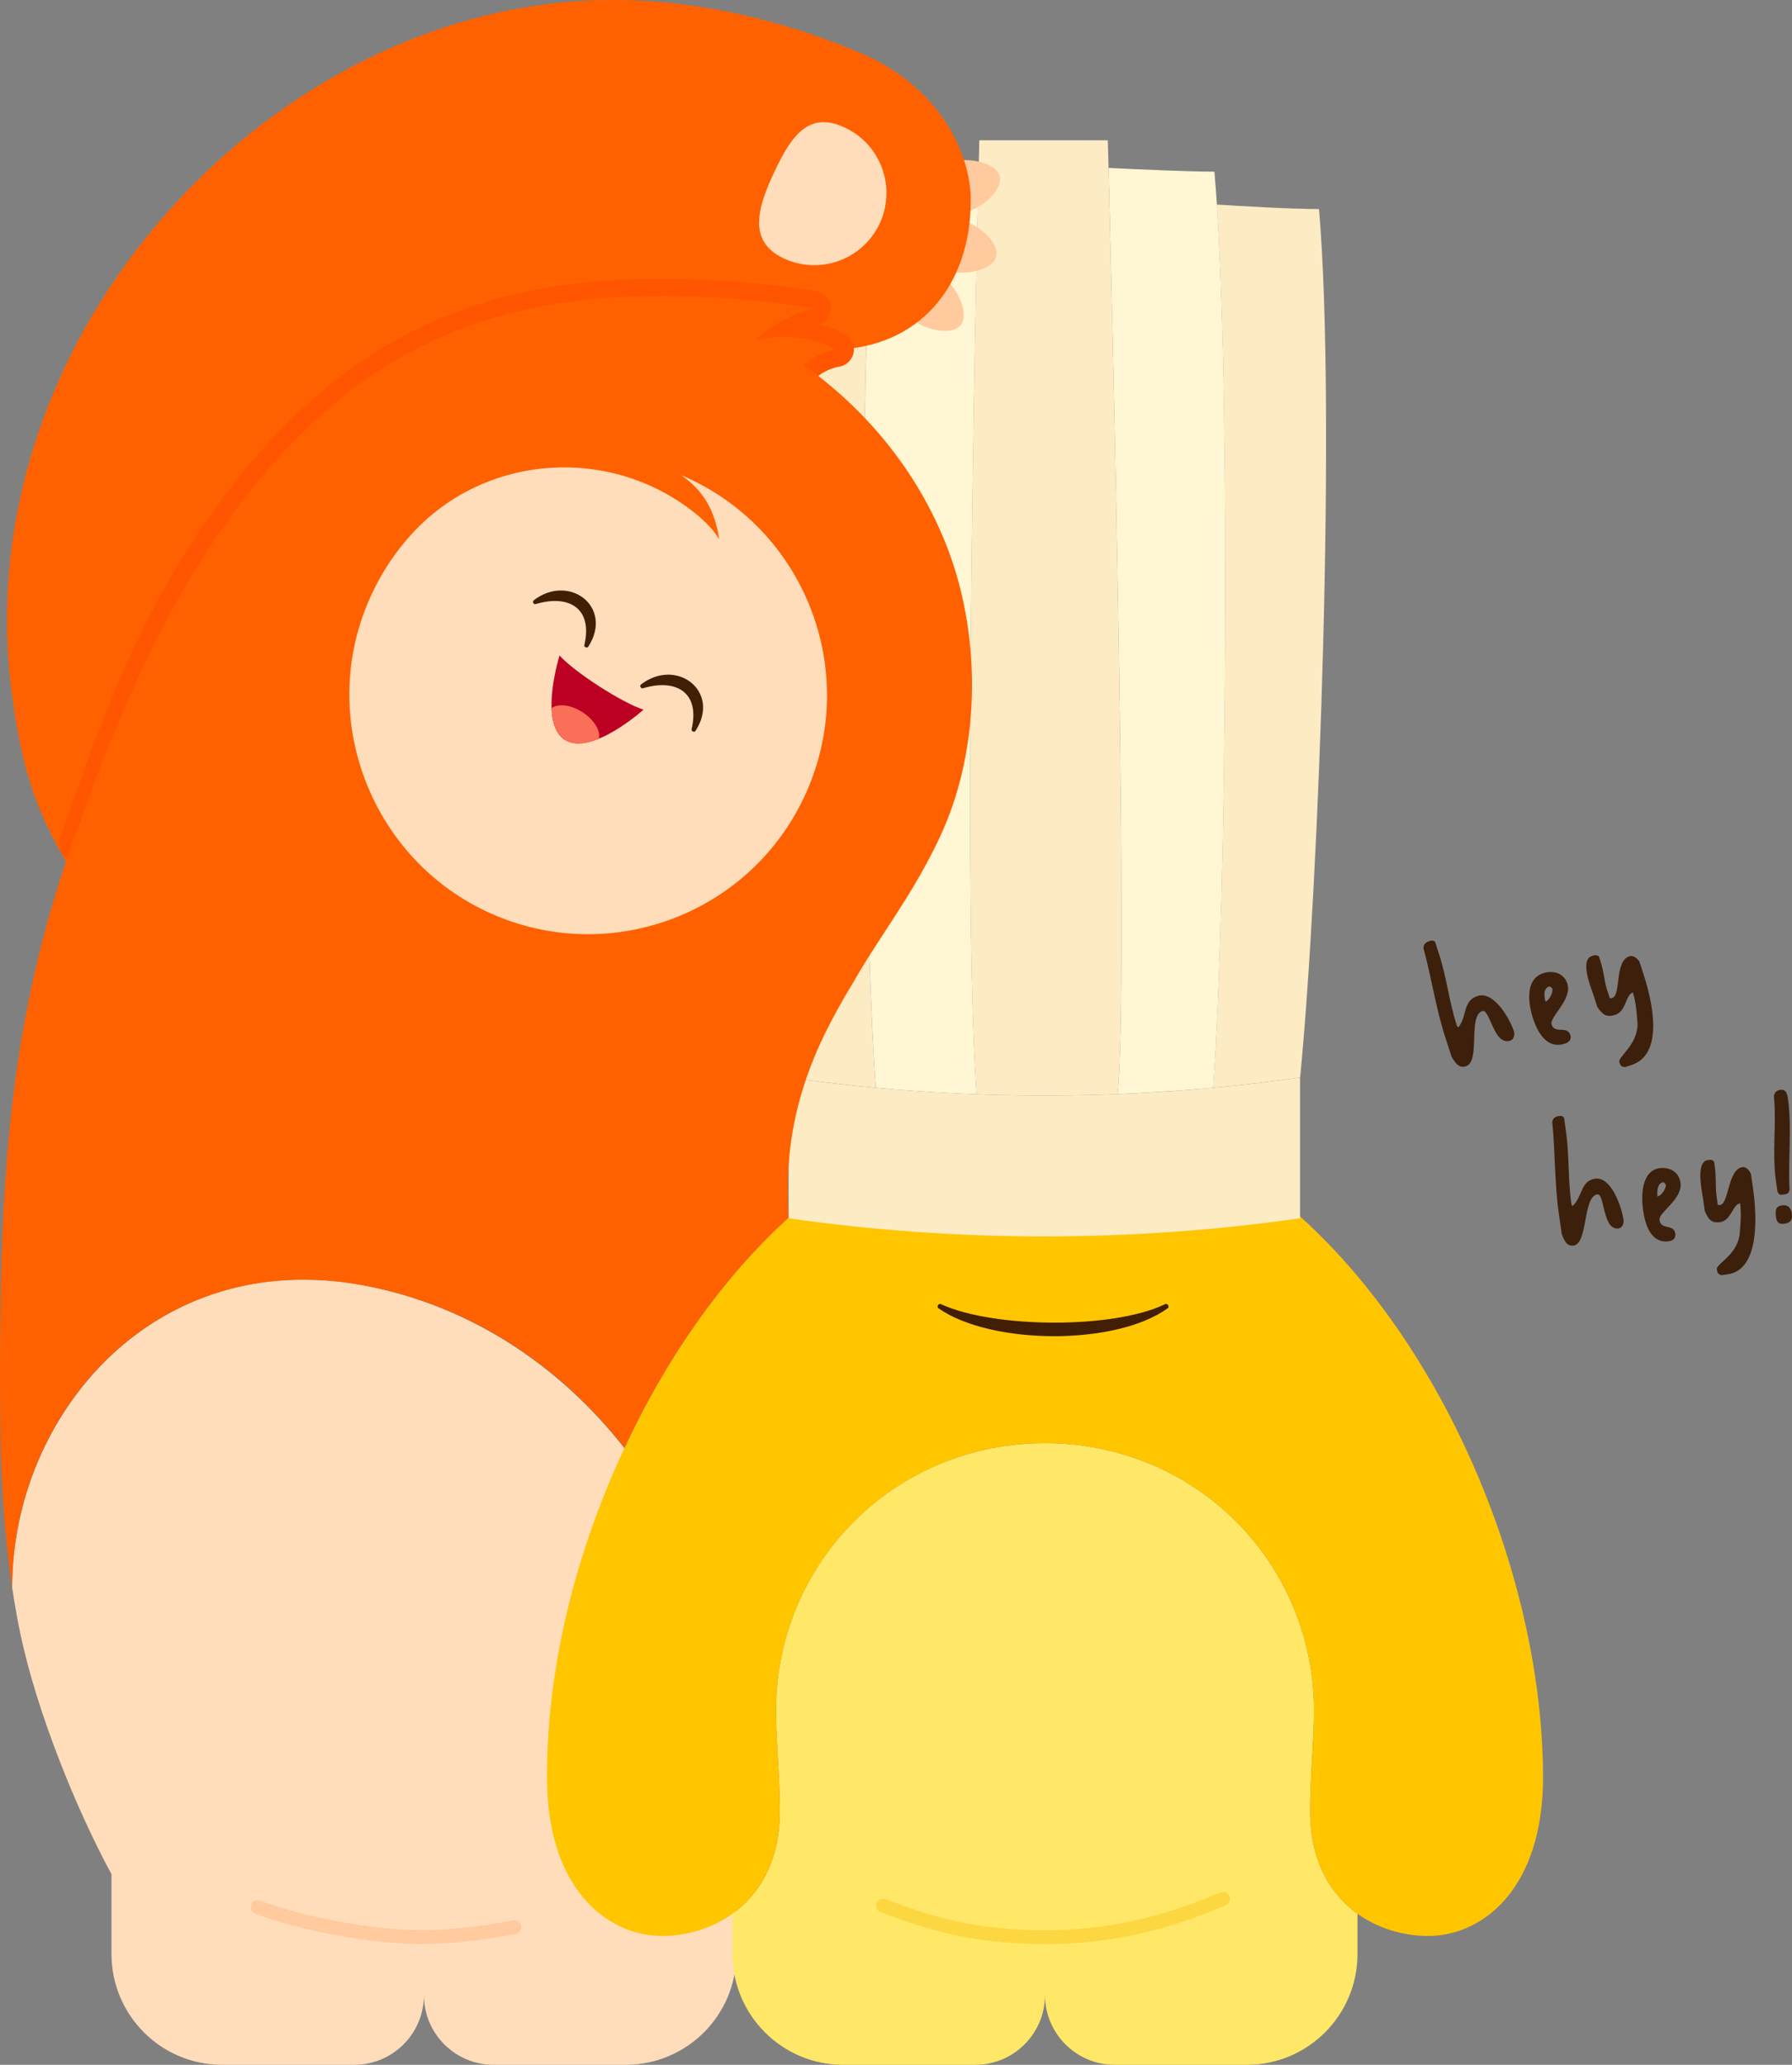
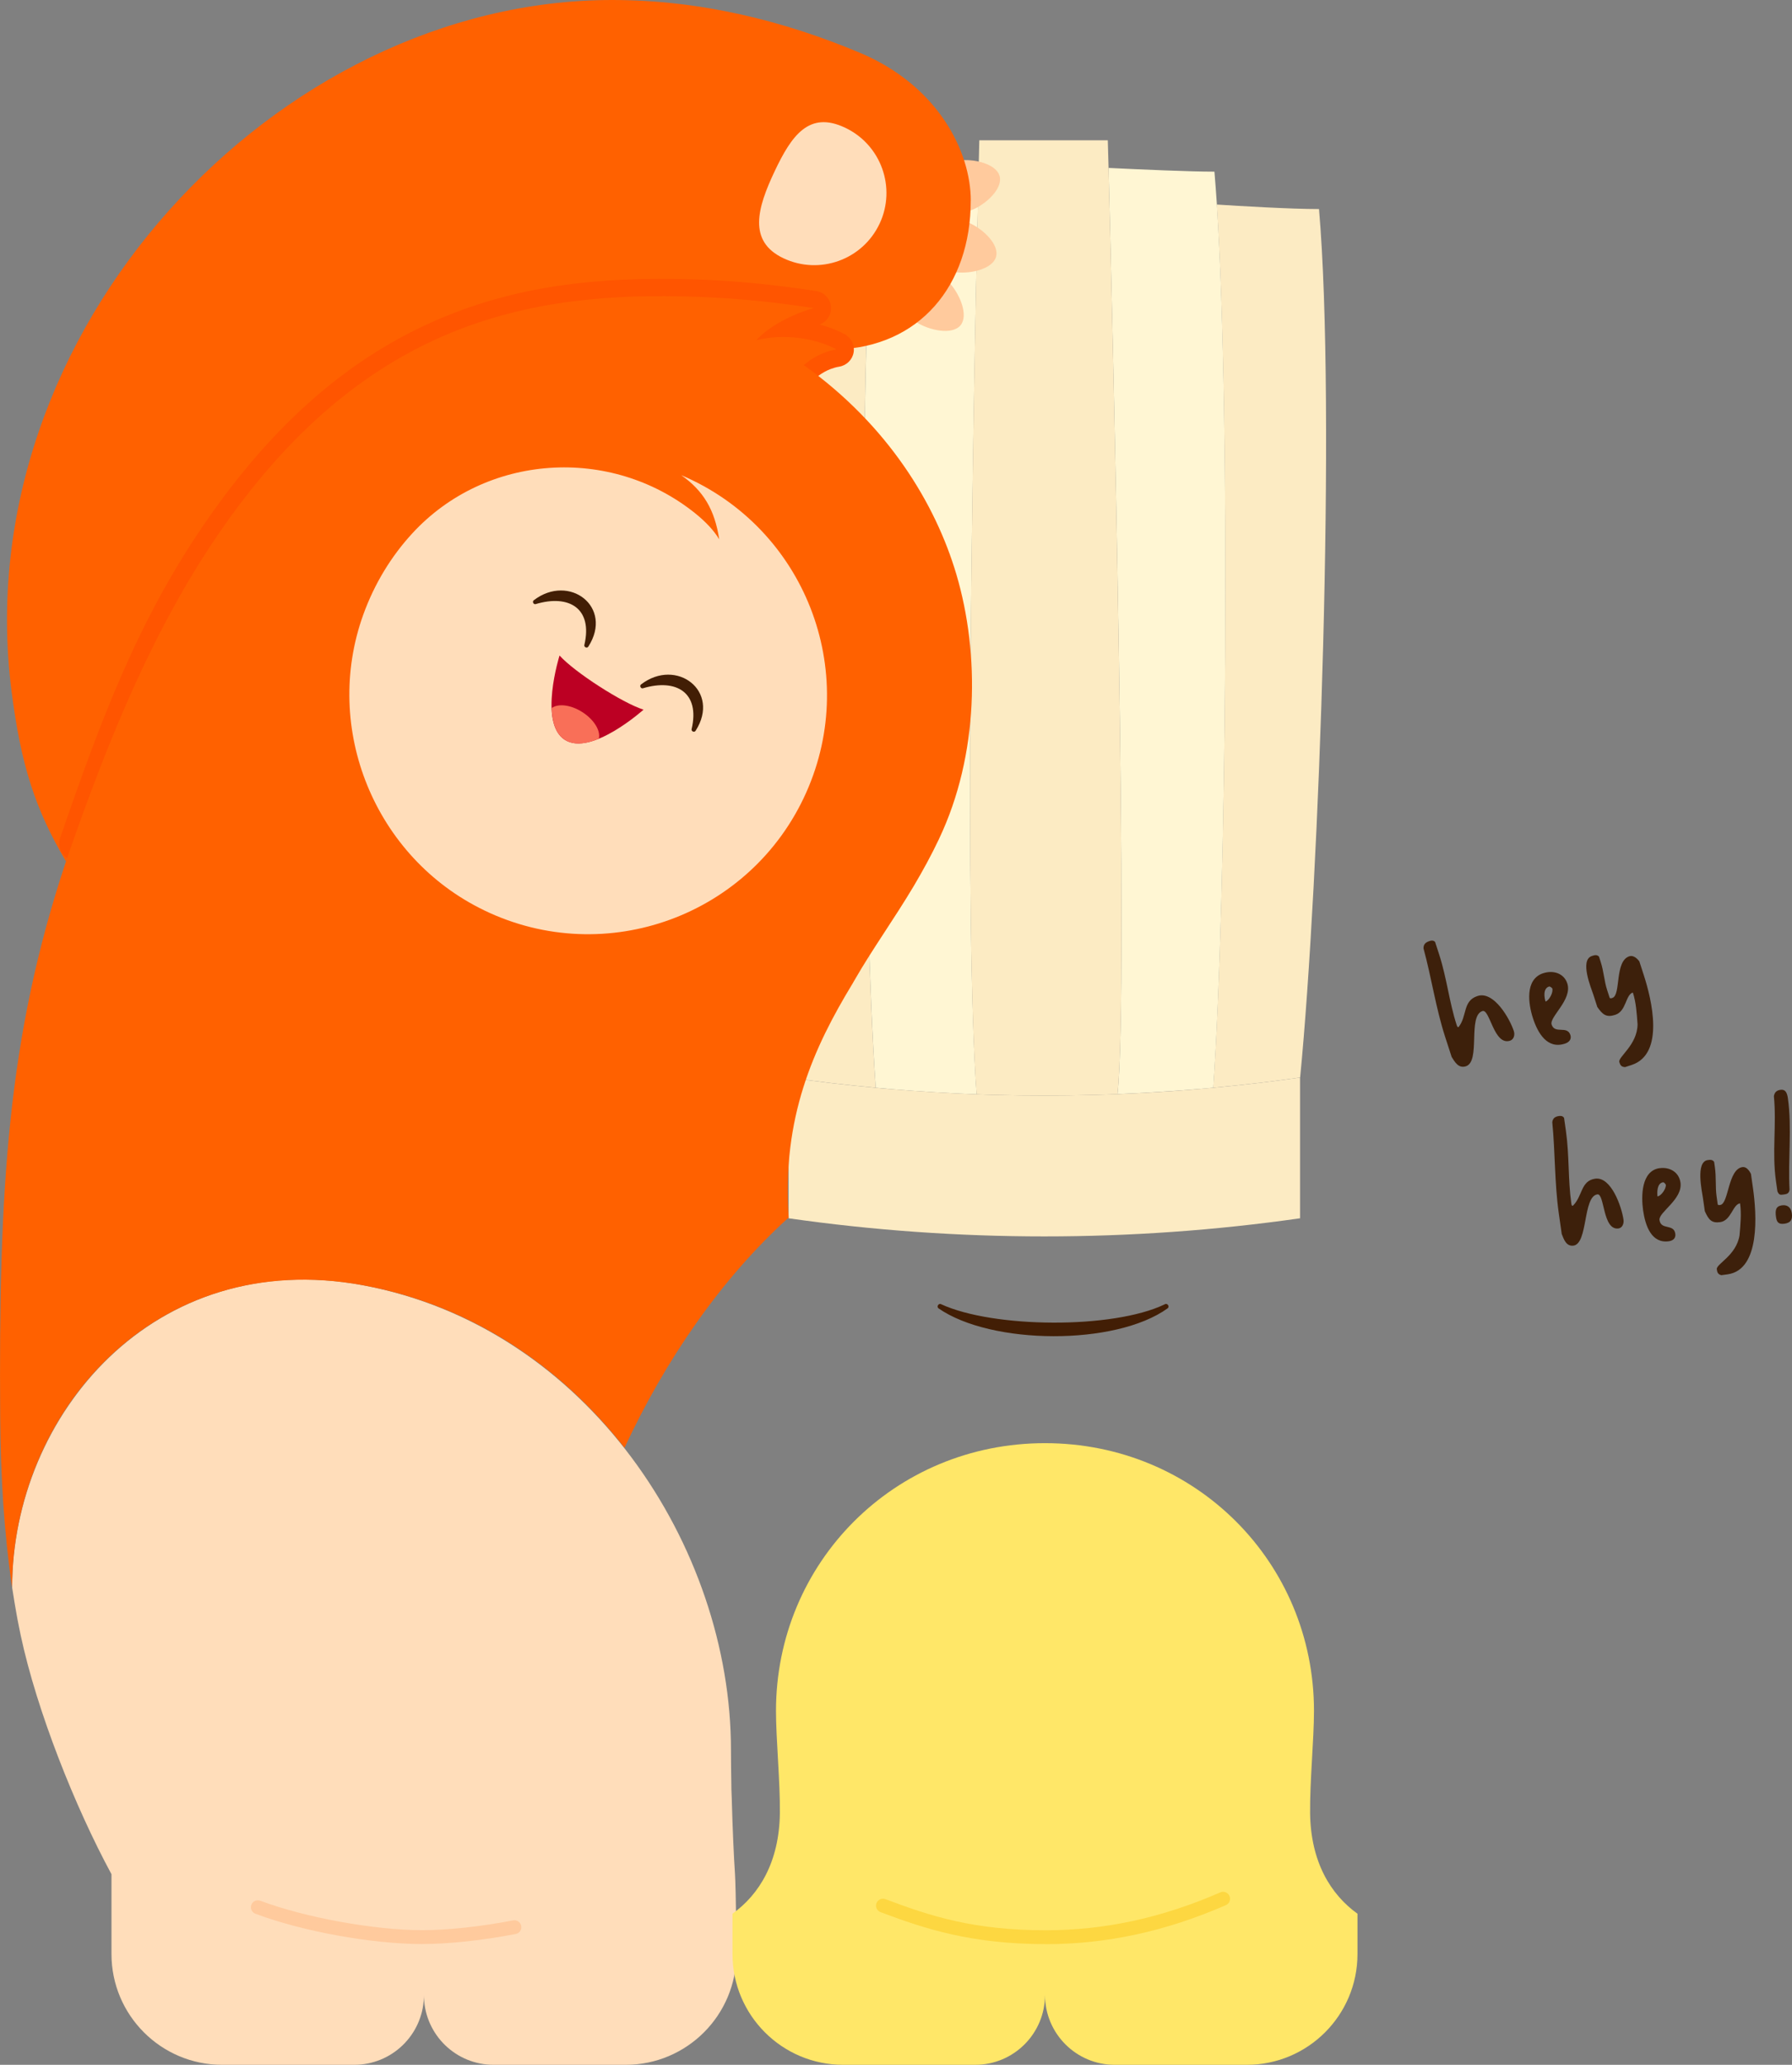
<svg xmlns="http://www.w3.org/2000/svg" id="Layer_2" data-name="Layer 2" viewBox="0 0 374.06 430.73">
  <rect x="0" y="0" width="374.06" height="430.73" fill="#808080" stroke="none" />
  <defs>
    <style>
      .cls-1 {
        fill: #fff6d3;
      }

      .cls-2 {
        fill: none;
      }

      .cls-3 {
        fill: #f50;
      }

      .cls-4 {
        fill: #fdd741;
      }

      .cls-5 {
        fill: #fcebc3;
      }

      .cls-6 {
        fill: #f96f58;
      }

      .cls-7 {
        fill: #ffc600;
      }

      .cls-8 {
        fill: #421e05;
      }

      .cls-9 {
        fill: #ff6100;
      }

      .cls-10 {
        fill: #ffe768;
      }

      .cls-11 {
        fill: #ffddba;
      }

      .cls-12 {
        fill: #ffca9d;
      }

      .cls-13 {
        fill: #3d200b;
      }

      .cls-14 {
        fill: #bc0023;
      }
    </style>
  </defs>
  <g id="Layer_1-2" data-name="Layer 1">
    <g>
      <path class="cls-13" d="M301.66,216.3c-1.95-6-2.84-12.33-4.52-18.46-.02-.86.45-1.27,1.24-1.53.23-.08.78-.25,1.18.18.17.51.76,2.35.85,2.62,1.6,4.94,2.11,9.97,3.64,14.67.09.27.18.55.41.47,1.84-2.33.82-5.46,3.96-6.48,3.41-1.11,6.74,4.74,7.58,7.33.25.78,0,1.73-.78,1.99-3.41,1.11-4.21-6.69-5.78-6.18-3.13,1.02-.31,10.5-3.45,11.52-1.57.51-2.35-.97-2.97-1.94-.17-.51-1.18-3.64-1.36-4.19Z" />
      <path class="cls-13" d="M322.13,203.02c2.12-.69,4.34.02,5.03,2.14,1.09,3.37-3.79,6.99-3.28,8.56.67,2.08,3.24.12,3.92,2.19.25.78-.13,1.47-1.15,1.8-3.68,1.2-5.65-2.19-6.67-5.33-.93-2.86-1.76-8.09,2.16-9.37ZM322.62,208.93c.78-.25,1.66-1.97,1.4-2.75,0,0-.41-.47-.69-.38-1.29.42-.97,2.35-.71,3.13Z" />
      <path class="cls-13" d="M341.82,213.65c-.17-2.24-.29-4.5-.98-6.61-1.57.51-1.33,3.9-3.68,4.66-1.84.6-2.61-.02-3.74-1.64-.09-.28-.69-2.12-.85-2.63-.42-1.29-2.89-7.16-.27-8.01.51-.17,1.02-.33,1.47.13.08.23.25.78.33,1.02.69,2.12.76,4.08,1.36,5.92.09.27.42,1.29.51,1.57s.32.2.6.11c1.84-.6.41-7.67,3.54-8.69.78-.25,1.55.36,2.08,1.06.18.55.76,2.35.94,2.9,1.6,4.94,4.47,16.44-2.58,18.73-.27.09-1.06.34-1.33.43-.87-.02-1.04-.53-1.2-1.04-.34-1.06,3.78-3.57,3.8-7.91Z" />
    </g>
    <g>
      <path class="cls-13" d="M325.37,253.04c-.88-6.24-.73-12.63-1.35-18.95.11-.85.62-1.17,1.39-1.28.23-.03.77-.11,1.07.39.08.53.35,2.45.39,2.73.73,5.14.42,10.18,1.12,15.07.04.29.08.57.31.54,2.07-1.96,1.61-5.22,4.68-5.66,3.34-.47,5.53,5.87,5.91,8.57.12.82-.27,1.7-1.04,1.81-3.34.47-2.88-7.33-4.41-7.11-3.07.43-1.92,10.26-4.99,10.69-1.54.22-2.04-1.38-2.46-2.44-.07-.53-.54-3.79-.62-4.37Z" />
      <path class="cls-13" d="M346.44,243.69c2.07-.29,4.03.8,4.34,3,.5,3.51-4.61,6.19-4.38,7.82.31,2.16,3,.7,3.3,2.86.12.82-.35,1.42-1.34,1.56-3.61.51-4.91-3.17-5.38-6.44-.42-2.98-.39-8.27,3.45-8.81ZM345.99,249.58c.77-.11,1.84-1.63,1.73-2.45,0,0-.31-.54-.58-.5-1.27.18-1.26,2.13-1.15,2.95Z" />
      <path class="cls-13" d="M363.11,257.69c.19-2.23.42-4.47.11-6.67-1.54.22-1.84,3.59-4.14,3.92-1.8.26-2.42-.49-3.22-2.29-.04-.29-.31-2.2-.39-2.73-.19-1.35-1.58-7.56.99-7.92.5-.07,1-.14,1.35.39.03.24.12.82.15,1.06.31,2.2.08,4.15.35,6.07.04.29.19,1.35.23,1.63.04.29.27.25.54.21,1.8-.25,1.57-7.46,4.64-7.9.77-.11,1.38.64,1.77,1.42.08.57.35,2.45.43,3.02.73,5.14,1.62,16.96-5.29,17.93-.27.04-1.04.15-1.31.18-.81-.18-.88-.71-.96-1.24-.16-1.1,4.06-2.82,4.75-7.08Z" />
      <path class="cls-13" d="M370.71,246.37c-.85-6,.15-11.67-.43-17.71.15-.85.61-1.21,1.38-1.32,1.04-.15,1.38.64,1.54,1.74.88,6.24,0,12.77.35,19.09-.11.85-.65.92-1.15,1-.77.11-1.04.15-1.38-.64-.04-.29-.27-1.92-.31-2.16ZM371.94,251.44c1.04-.15,1.89.31,2.08,1.66.19,1.35-.27,1.99-1.53,2.17-1.27.18-1.62-.35-1.77-1.41-.2-1.39-.04-2.24,1.22-2.42Z" />
    </g>
    <g>
      <path class="cls-11" d="M183.6,46.67c-3.55,7.53-12.52,10.75-20.05,7.21-7.53-3.55-5.43-10.57-1.88-18.09,3.55-7.53,7.2-12.71,14.72-9.16,7.53,3.55,10.75,12.52,7.21,20.05Z" />
      <path class="cls-11" d="M153.71,407.62c0,12.76-10.35,23.11-23.11,23.11h-27.55c-7.86,0-14.26-6.21-14.55-14-.01-.19-.01-.38-.01-.56,0,.19,0,.38-.01.56-.29,7.79-6.69,14-14.55,14h-27.55c-12.76,0-23.11-10.35-23.11-23.11v-16.65c-7.64-14.11-15.58-34.08-18.94-49.79-.13-.62-.26-1.26-.39-1.91-.2-.97-.39-1.95-.56-2.97-.13-.72-.26-1.46-.38-2.2-.16-.96-.32-1.93-.46-2.9v-.04c.03-35.98,29.76-71.2,73.22-63.05,47,8.81,76.82,54.6,76.82,96.91,0,2.06.03,4.29.07,6.54h0c0,1.13.03,2.32.09,3.55.17,6.43.46,12.61.67,15.61.23,3.56.32,16.91.32,16.91Z" />
      <path class="cls-12" d="M88.14,405.54c-10.47,0-25.12-2.66-34.83-6.33-.75-.28-1.13-1.12-.84-1.87.28-.75,1.12-1.12,1.87-.84,9.28,3.5,23.81,6.14,33.81,6.14,5.35,0,12.08-.73,18.96-2.04.78-.15,1.54.36,1.69,1.15.15.79-.36,1.54-1.15,1.69-7.05,1.35-13.98,2.09-19.51,2.09Z" />
      <path class="cls-10" d="M283.36,399.21v8.41c0,12.76-10.35,23.11-23.11,23.11h-27.55c-8.05,0-14.57-6.52-14.57-14.57,0,8.05-6.52,14.57-14.57,14.57h-27.55c-12.76,0-23.11-10.35-23.11-23.11v-8.41c5.59-4.01,9.76-10.79,9.89-20.97.07-6.6-.81-15.38-.81-21.34,0-30.91,24.69-55.85,56.15-55.85s56.15,24.93,56.15,55.85c0,5.97-.88,14.74-.81,21.34.13,10.18,4.3,16.96,9.89,20.97Z" />
-       <path class="cls-7" d="M322.09,370.81c0,23.07-12.48,33.04-24.03,33.04-4.92,0-10.25-1.45-14.71-4.64-5.59-4.01-9.75-10.77-9.88-20.97-.07-6.59.8-15.38.8-21.34,0-30.9-24.66-55.85-56.14-55.85-6.74,0-13.19,1.15-19.13,3.27-21.78,7.71-37.01,28.3-37.01,52.58,0,5.96.87,14.75.8,21.34-.09,7.71-2.51,13.45-6.09,17.53-1.13,1.32-2.41,2.45-3.79,3.44-4.46,3.19-9.79,4.64-14.71,4.64-11.55,0-24.03-9.97-24.03-33.04s5.87-46.62,16.19-68.79c8.58-18.44,20.24-35.3,34.15-47.93.04-.06.07-.07.11-.09,2.14-1.97,4.33-3.81,6.57-5.53,13.93-10.75,29.83-17.29,46.93-17.29,59.3,0,103.97,78.52,103.97,139.64Z" />
      <g>
        <path class="cls-5" d="M182.79,226.9c-6.02-.55-12.02-1.26-18-2.1l-.14-.04c-4.01-40.99-7.5-139.62-3.94-181.15,5.99,0,16.77-.64,21.33-.94-2.88,44.74-2,144.86.75,184.23Z" />
        <path class="cls-1" d="M203.86,228.28c-5.89-.22-11.79-.58-17.66-1.07-1.13-.09-2.27-.19-3.4-.3-2.75-39.37-3.63-139.49-.75-184.23.16-2.46.33-4.75.51-6.85,5.01,0,15.19-.45,21.73-.77-1.43,60.67-2.98,158.46-.42,193.23Z" />
        <path class="cls-5" d="M271.39,224.76l-.1.03c-5.99.85-12,1.56-18.04,2.11,2.75-39.37,3.63-139.49.75-184.23,4.56.3,15.33.94,21.33.94,3.56,41.53.07,140.16-3.94,181.15Z" />
        <path class="cls-1" d="M253.25,226.9c-1.13.12-2.27.22-3.4.3-5.52.46-11.05.81-16.58,1.03,2.39-22.1-1.09-162.86-1.87-193.2,6.53.32,17,.78,22.1.78.17,2.1.35,4.39.51,6.85,2.88,44.74,2,144.86-.75,184.23Z" />
        <path class="cls-5" d="M233.27,228.24c-1.74.07-3.49.13-5.24.17-3.34.09-6.67.13-10.02.13s-6.66-.04-9.99-.13c-1.39-.03-2.77-.07-4.16-.13-2.56-34.76-1.01-132.56.42-193.23.06-1.97.1-3.9.14-5.78h26.82s.06,2.06.16,5.76c.78,30.33,4.26,171.1,1.87,193.2Z" />
        <path class="cls-5" d="M271.37,224.78v29.36c-35.27,5.04-71.48,5.04-106.76,0v-29.36c.06.01.12.01.17.03,5.98.84,11.97,1.55,18,2.1,1.13.12,2.27.22,3.4.3,5.88.49,11.77.85,17.66,1.07,1.39.06,2.77.1,4.16.13,3.33.09,6.66.13,9.99.13s6.67-.04,10.02-.13c1.75-.04,3.5-.1,5.24-.17,5.53-.22,11.06-.56,16.58-1.03,1.13-.09,2.27-.19,3.4-.3,6.04-.55,12.05-1.26,18.04-2.11.03,0,.06-.01.09-.01Z" />
      </g>
      <path class="cls-4" d="M218.29,405.55c-15.52,0-25.17-3.16-34.49-6.67-.75-.28-1.13-1.12-.84-1.87.28-.75,1.12-1.12,1.87-.84,9.4,3.55,18.41,6.49,33.46,6.49,12.31,0,24.23-2.58,36.44-7.9.73-.32,1.59.02,1.91.75s-.02,1.59-.75,1.91c-12.58,5.48-24.88,8.14-37.6,8.14Z" />
      <path class="cls-8" d="M196.48,272.08c10.89,4.99,35.82,5.21,46.64.01.52-.35,1.12.45.6.84-10.9,7.84-36.8,7.64-47.8.01-.5-.37.02-1.18.57-.86h0Z" />
      <g>
        <path class="cls-12" d="M201.4,46.18c.4.11.84.28,1.29.5,2.73,1.32,5.91,4.41,5.23,6.88-.7,2.54-5.25,3.59-8.28,3.24-.41-.04-.77-.11-1.1-.2-.2-.05-.39-.12-.58-.2.92-1.82,1.67-3.78,2.23-5.82.41-1.49.7-2.99.89-4.49.1.01.21.04.33.07Z" />
        <path class="cls-12" d="M197.08,58.06c.18.12.34.24.5.38.26.21.51.45.76.75,2.05,2.26,3.85,6.61,2.16,8.67-1.75,2.1-6.55,1.04-9.13-.6-.24-.16-.47-.32-.66-.48-.17-.14-.34-.3-.48-.48,2.72-2.3,5.04-5.07,6.87-8.24Z" />
        <path class="cls-12" d="M208.67,36.76c.68,2.62-2.92,5.89-5.76,7.02-.29.13-.57.23-.83.3-.28.07-.54.12-.82.14.24-3.67-.17-7.3-1.19-10.73.42-.06.9-.1,1.38-.09,2.95-.02,6.61,1.08,7.22,3.36Z" />
      </g>
      <path class="cls-9" d="M202.63,41.86c0,17.82-10.8,30.54-28.03,31.04-4.42-2.35-10.87-3.36-16.72-1.91,2.55-2.94,7.78-5.55,11.96-6.7-7.54-1.17-15.85-2.09-24.53-2.37-35-1.22-69.44,5.26-99.75,49.53-13.18,19.26-22.61,41.63-31.79,68.24-6.33-10.74-9.39-19.88-11.38-35.66C-7.1,69.02,57.81,0,127.76,0c18.42,0,35.75,4.31,51.71,11,16.32,6.85,23.17,20.59,23.17,30.86Z" />
      <path class="cls-3" d="M15.98,179.58c-.39,0-.79-.06-1.18-.2-1.89-.65-2.89-2.71-2.24-4.6,8.48-24.57,16.07-44.99,30.02-65.38,14.43-21.08,30.69-35.19,49.71-43.12,15.04-6.28,31.44-8.74,53.15-7.98,7.96.27,16.35,1.08,24.96,2.42,1.69.26,2.96,1.66,3.06,3.37.09,1.6-.88,3.06-2.36,3.6,1.84.49,3.6,1.17,5.21,2.02,1.37.73,2.12,2.25,1.88,3.78-.25,1.53-1.45,2.73-2.98,2.99-1.31.22-2.39.7-3.06,1.07-1.16.64-1.87,1.28-1.88,1.29-1.47,1.34-3.75,1.25-5.11-.2-1.21-1.31-1.28-3.27-.24-4.64-2.1-.13-4.22.04-6.17.52-1.53.38-3.13-.28-3.96-1.62s-.68-3.07.35-4.26c.69-.79,1.5-1.54,2.41-2.26-4.22-.42-8.35-.7-12.36-.83-32.37-1.12-66.49,3.91-96.64,47.96-12.33,18.03-19.23,34.89-29.15,63.65-.52,1.5-1.92,2.44-3.42,2.44Z" />
      <path class="cls-9" d="M196.04,174.95c-1.62,3.42-3.4,6.67-5.29,9.86-4.23,7.09-8.67,13.2-12.35,19.61-.13.24-.28.46-.41.71-8.19,13.48-14.8,28.02-13.37,48.86-.04.02-.07.04-.11.09-13.91,12.63-25.57,29.49-34.15,47.93-13.26-16.92-31.94-29.75-54.62-33.91-43.77-8-73.19,27.06-73.21,63.05-1.67-11.25-2.4-23.21-2.49-35.55-.33-47.23,1.47-79.14,13.74-115.93,9.17-26.61,18.61-48.97,31.78-68.23,30.31-44.28,64.76-50.76,99.75-49.53,8.67.28,16.99,1.19,24.53,2.36-4.18,1.17-9.42,3.77-11.96,6.7,5.85-1.45,12.31-.43,16.71,1.91-1.63.28-3.08.86-4.2,1.47-1.63.89-2.6,1.82-2.6,1.82,17.61,12.57,27.51,28.99,31.85,43.68,4.9,16.59,4.7,37.57-3.6,55.08Z" />
      <path class="cls-9" d="M164.51,254.08c.04-.06.07-.07.11-.09v.15l-.11-.06Z" />
      <path class="cls-11" d="M183.6,46.67c-3.55,7.53-12.52,10.75-20.05,7.21-7.53-3.55-5.43-10.57-1.88-18.09,3.55-7.53,7.2-12.71,14.72-9.16,7.53,3.55,10.75,12.52,7.21,20.05Z" />
-       <path class="cls-11" d="M2.98,334.09c-.16-.96-.32-1.93-.46-2.9v-.04" />
+       <path class="cls-11" d="M2.98,334.09c-.16-.96-.32-1.93-.46-2.9" />
      <path class="cls-11" d="M101.07,189.9c-22.8-10.99-33.82-37.86-25.24-61.68,2.35-6.5,5.85-12.19,10.21-16.93,15.33-16.69,41.43-18.4,59.09-4.2,2.14,1.72,3.88,3.55,5,5.42-.94-6.2-3.32-10.14-7.93-13.39,25.77,10.93,37.44,40.8,26.08,66.23-11.42,25.58-41.77,36.82-67.2,24.56Z" />
      <g>
        <path class="cls-14" d="M134.34,148.04c-4.39-1.37-14.45-7.84-17.54-11.3,0,0-4.42,14.04,1.08,17.58,5.5,3.54,16.45-6.28,16.45-6.28Z" />
        <path class="cls-6" d="M124.99,154.13c-2.56,1.04-5.16,1.45-7.09.2-1.95-1.24-2.66-3.81-2.75-6.61,1.32-1.02,4.01-.72,6.44.85,2.45,1.58,3.84,3.92,3.4,5.55Z" />
        <path class="cls-2" d="M134.35,148.05s-4.61,4.14-9.36,6.07c-2.56,1.04-5.16,1.45-7.09.2-1.95-1.24-2.66-3.81-2.75-6.61-.19-5.11,1.65-10.98,1.65-10.98,2.95,3.36,13,9.84,17.55,11.31Z" />
        <path class="cls-8" d="M121.98,134.53c1.79-7.64-3.22-10.58-10.14-8.52-.48.16-.81-.53-.4-.81,7.37-5.62,16.67,1.39,11.37,9.68-.26.43-.96.12-.83-.35h0Z" />
        <path class="cls-8" d="M144.37,152.09c1.79-7.64-3.22-10.58-10.14-8.52-.47.16-.81-.53-.4-.81,7.36-5.62,16.67,1.39,11.37,9.68-.26.43-.96.12-.83-.36h0Z" />
      </g>
    </g>
  </g>
</svg>